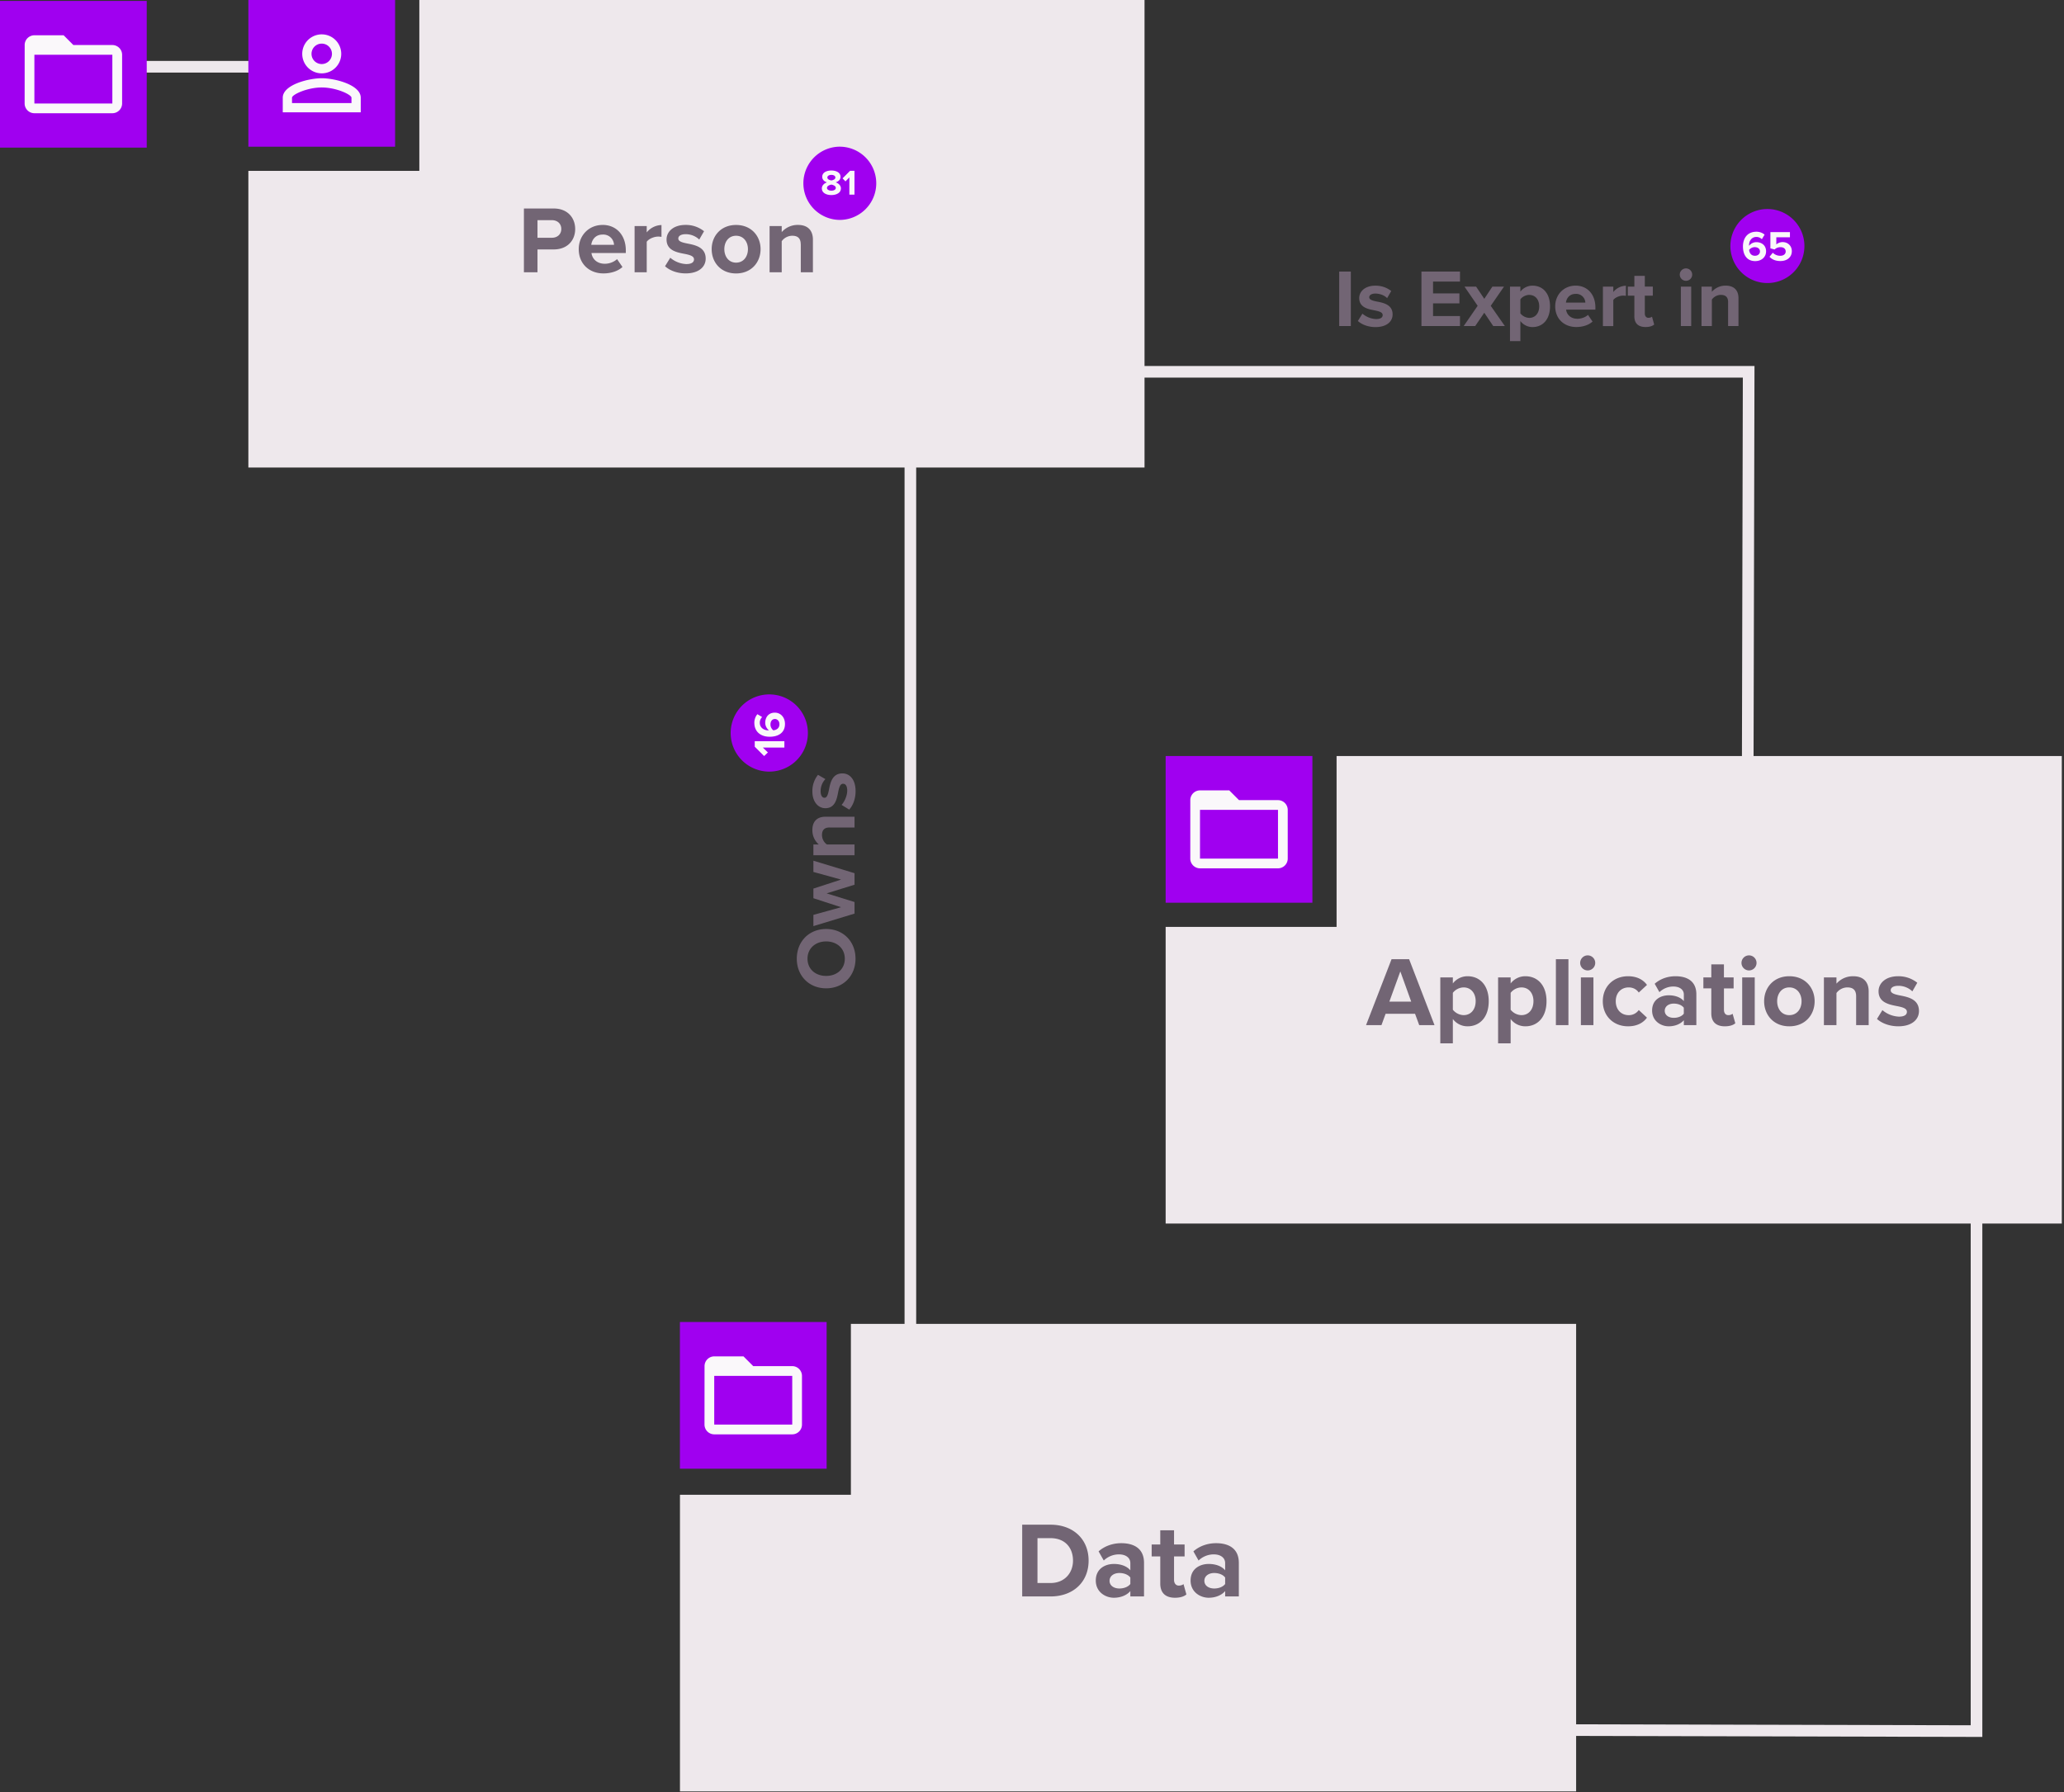
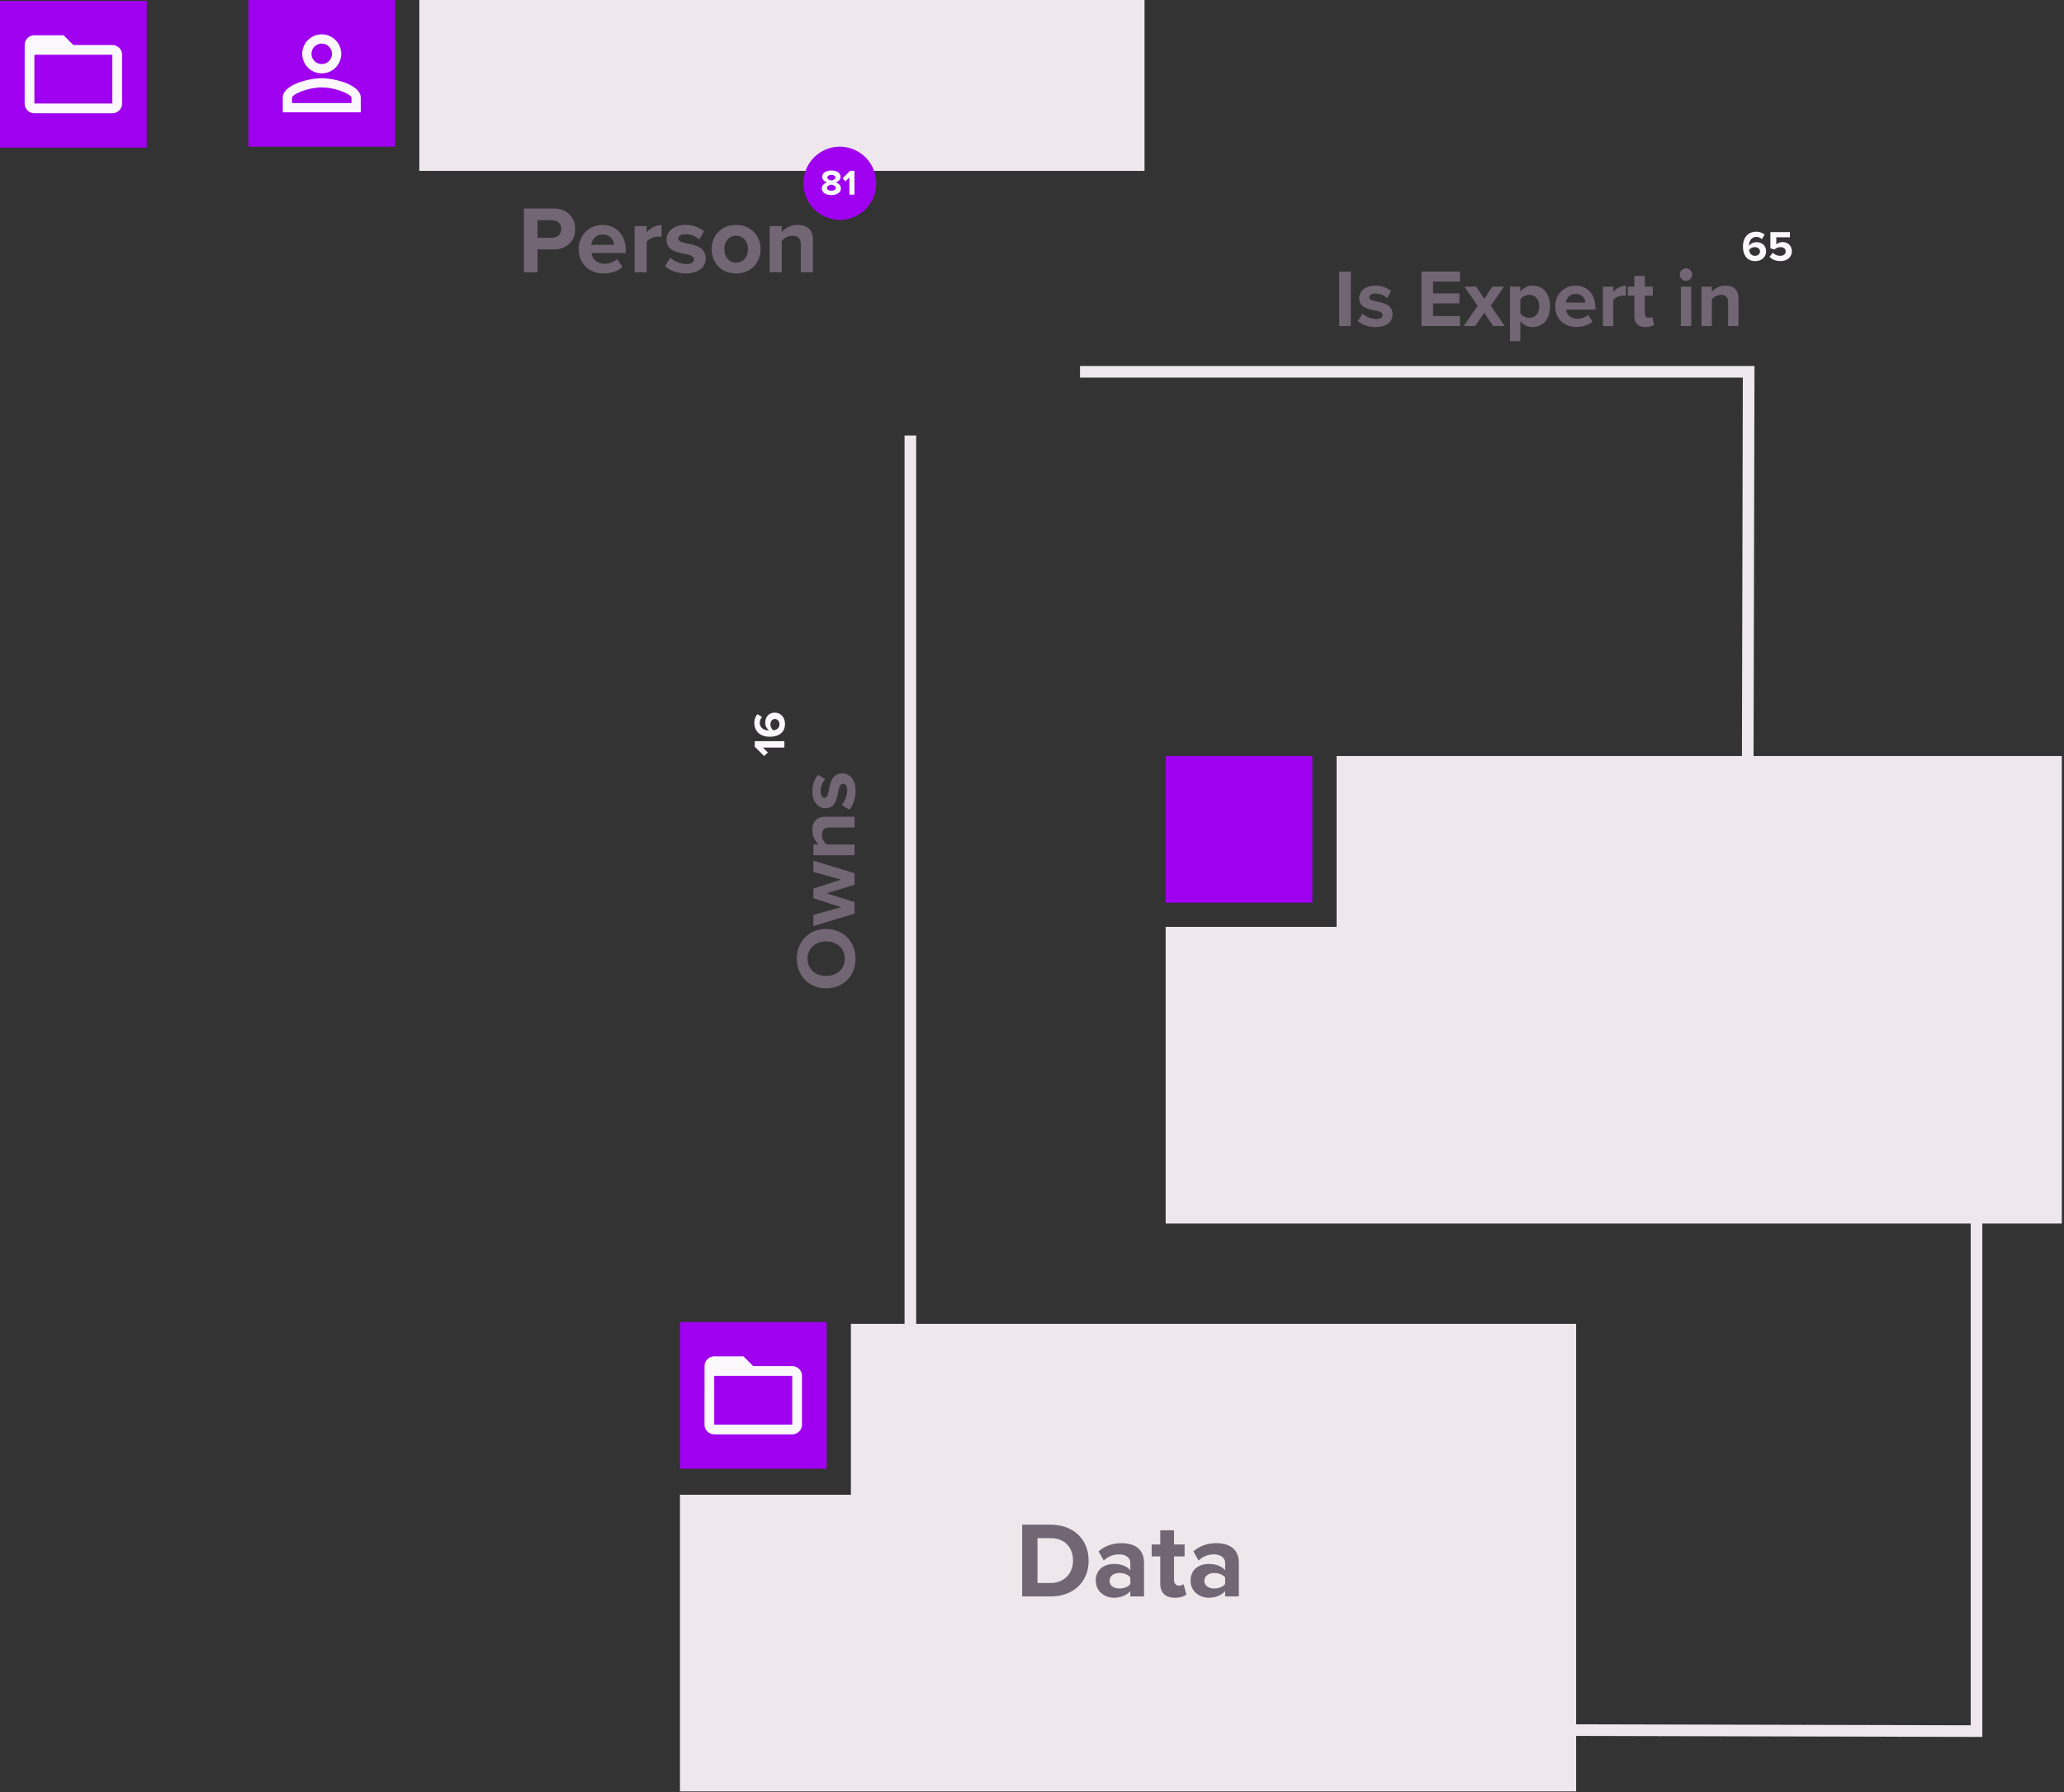
<svg xmlns="http://www.w3.org/2000/svg" width="905" height="786" fill="none">
  <rect width="100%" height="100%" fill="#333333" stroke="none" />
-   <path fill="#EEE8EC" fill-rule="evenodd" d="M132.1 31.83H31.78v-5.11H132.1v5.11Z" clip-rule="evenodd" />
  <path fill="#A000F0" d="M64.34.4H0v64.34h64.34V.4ZM173.25 0H108.9v64.34h64.34V0Z" />
-   <path fill="#EEE8EC" d="M183.86 0v74.94H108.9v130.1h392.94V0h-318Z" />
+   <path fill="#EEE8EC" d="M183.86 0v74.94H108.9h392.94V0h-318Z" />
  <path fill="#FAF8FA" d="M141.07 19.13a4.48 4.48 0 1 1 0 8.96 4.48 4.48 0 0 1 0-8.96Zm0 19.23c6.35 0 13.04 3.12 13.04 4.49v2.35h-26.07v-2.35c0-1.37 6.69-4.49 13.03-4.49Zm0-23.29a8.55 8.55 0 1 0 0 17.1 8.55 8.55 0 0 0 0-17.1Zm0 19.24c-5.7 0-17.09 2.85-17.09 8.55v6.4h34.2v-6.4c0-5.69-11.4-8.55-17.1-8.55ZM49.26 19.75H32.17l-4.27-4.28H15.08a4.27 4.27 0 0 0-4.26 4.28l-.02 25.64a4.29 4.29 0 0 0 4.28 4.27h34.18a4.29 4.29 0 0 0 4.28-4.27V24.02a4.29 4.29 0 0 0-4.28-4.27Zm0 25.64H15.08V24.02h34.18V45.4Z" />
  <path fill="#726574" d="M229.72 91.44h13.08c6.08 0 9.4 4.1 9.4 9.02 0 4.9-3.36 8.93-9.4 8.93h-7.13v10.03h-5.95V91.44ZM242 96.56h-6.33v7.71h6.34c2.35 0 4.1-1.5 4.1-3.86 0-2.35-1.75-3.85-4.1-3.85Zm22.24 2.08c6.05 0 10.16 4.53 10.16 11.16v1.17h-15.06c.34 2.56 2.39 4.7 5.83 4.7a8.2 8.2 0 0 0 5.4-2.02l2.36 3.44c-2.05 1.9-5.2 2.82-8.35 2.82-6.16 0-10.82-4.16-10.82-10.66 0-5.87 4.32-10.6 10.48-10.6Zm-4.99 8.72h9.98a4.7 4.7 0 0 0-4.99-4.49c-3.31 0-4.74 2.48-4.99 4.5Zm19-8.21h5.32v2.77a8.65 8.65 0 0 1 6.47-3.23v5.2a7.24 7.24 0 0 0-1.48-.13c-1.75 0-4.1.96-4.99 2.27v13.38h-5.32V99.15Zm15.65 13.89a11.59 11.59 0 0 0 7 2.77c2.3 0 3.4-.8 3.4-2.06 0-1.43-1.77-1.94-4.07-2.4-3.49-.66-7.97-1.5-7.97-6.33 0-3.4 2.98-6.38 8.3-6.38a12.7 12.7 0 0 1 8.14 2.77l-2.1 3.65a8.55 8.55 0 0 0-6-2.35c-1.93 0-3.18.72-3.18 1.89 0 1.26 1.6 1.72 3.86 2.18 3.49.67 8.14 1.6 8.14 6.62 0 3.73-3.15 6.5-8.77 6.5-3.52 0-6.92-1.17-9.05-3.15l2.3-3.73v.02Zm18.15-3.78c0-5.74 4.03-10.6 10.7-10.6 6.67 0 10.74 4.86 10.74 10.6 0 5.75-4.03 10.66-10.74 10.66-6.7 0-10.7-4.87-10.7-10.66Zm15.9 0c0-3.15-1.88-5.87-5.2-5.87-3.31 0-5.15 2.72-5.15 5.87s1.84 5.92 5.15 5.92c3.32 0 5.2-2.72 5.2-5.92Zm23.15-2.09c0-2.82-1.47-3.78-3.72-3.78a5.76 5.76 0 0 0-4.62 2.39v13.63h-5.32V99.15h5.32v2.64a9.28 9.28 0 0 1 7.1-3.15c4.44 0 6.58 2.52 6.58 6.47v14.3h-5.32v-12.25h-.01Z" />
  <path fill="#A000F0" d="M367.75 96.44a16.06 16.06 0 1 0 0-32.11 16.06 16.06 0 0 0 0 32.1Z" />
  <path fill="#FAF8FA" d="M362.58 79.98c-1.16-.4-2.07-1.17-2.07-2.46 0-1.96 2.08-2.75 4.02-2.75 1.94 0 4.02.8 4.02 2.75 0 1.3-.93 2.06-2.08 2.46 1.25.43 2.25 1.4 2.25 2.67 0 1.94-2 2.9-4.2 2.9-2.18 0-4.18-.94-4.18-2.9 0-1.27.99-2.24 2.24-2.67Zm1.96.98c-.66.09-1.94.52-1.94 1.43 0 .76.84 1.25 1.94 1.25s1.94-.48 1.94-1.25c0-.9-1.3-1.34-1.94-1.43Zm0-4.28c-1.04 0-1.77.45-1.77 1.19 0 .82 1.12 1.17 1.77 1.27.64-.1 1.75-.45 1.75-1.27 0-.74-.74-1.19-1.75-1.19Zm7.89 1.11-1.72 1.77-1.27-1.34 3.28-3.3h1.94v10.44h-2.24v-7.58h.01Z" />
  <path fill="#EEE8EC" fill-rule="evenodd" d="M396.62 597.3V191h5.1v406.3h-5.1Zm367.56-431.69H473.55v-5.11h295.74l-.45 190.23h-5.1l.44-185.12Zm99.91 591.03V466h5.1v295.75l-190.22-.46v-5.1l185.12.45Z" clip-rule="evenodd" />
  <path fill="#A000F0" d="M575.44 331.56H511.1v64.34h64.34v-64.34Z" />
  <path fill="#EEE8EC" d="M586.05 331.56v74.95H511.1V536.6h392.94V331.56h-318Z" />
-   <path fill="#FAF8FA" d="M560.36 350.9h-17.1l-4.27-4.27h-12.82a4.27 4.27 0 0 0-4.26 4.28l-.01 25.64a4.29 4.29 0 0 0 4.27 4.27h34.19a4.29 4.29 0 0 0 4.27-4.27v-21.37a4.29 4.29 0 0 0-4.27-4.27Zm0 25.65h-34.2v-21.37h34.2v21.37Z" />
  <path fill="#726574" d="M587.2 119.11h5.1V143h-5.1v-23.9Zm10.18 18.45a9.94 9.94 0 0 0 5.98 2.37c1.98 0 2.9-.69 2.9-1.75 0-1.22-1.51-1.65-3.48-2.05-2.97-.57-6.8-1.29-6.8-5.4 0-2.9 2.53-5.45 7.09-5.45 2.93 0 5.25 1 6.94 2.36l-1.8 3.11c-1.03-1.1-3-2-5.12-2-1.64 0-2.72.62-2.72 1.62 0 1.07 1.36 1.47 3.3 1.87 2.97.57 6.94 1.36 6.94 5.66 0 3.19-2.69 5.55-7.5 5.55-3 0-5.9-1-7.72-2.68l1.98-3.2Zm25.88-18.45h16.9v4.37h-11.81v5.2h11.56v4.36h-11.56v5.55h11.81v4.4h-16.9v-23.88Zm27.54 18.05-3.97 5.84h-5.05l6.13-8.88-5.77-8.41h5.09l3.58 5.34 3.55-5.34h5.09l-5.81 8.41 6.2 8.88h-5.1l-3.93-5.84Zm11.29 12.44v-23.9h4.55v2.2a6.68 6.68 0 0 1 5.34-2.62c4.44 0 7.66 3.3 7.66 9.07 0 5.76-3.22 9.09-7.66 9.09a6.62 6.62 0 0 1-5.34-2.65v8.81h-4.55Zm8.45-20.27c-1.47 0-3.15.85-3.9 1.97v6.13a5.22 5.22 0 0 0 3.9 1.98c2.61 0 4.36-2.05 4.36-5.05s-1.75-5.02-4.36-5.02v-.01Zm20.33-4.06c5.15 0 8.66 3.87 8.66 9.53v1h-12.85c.28 2.2 2.04 4 4.98 4 1.61 0 3.5-.63 4.62-1.71l2 2.93c-1.75 1.62-4.45 2.4-7.13 2.4-5.26 0-9.24-3.54-9.24-9.09 0-5.02 3.69-9.06 8.96-9.06Zm-4.26 7.45h8.52a4.01 4.01 0 0 0-4.26-3.83c-2.83 0-4.05 2.1-4.26 3.83Zm16.22-7.02h4.55v2.37a7.41 7.41 0 0 1 5.52-2.76v4.44c-.32-.06-.75-.1-1.26-.1-1.5 0-3.51.82-4.26 1.93v11.43h-4.55v-17.3Zm13.79 13v-9.03h-2.87v-3.97h2.87v-4.73h4.58v4.72h3.51v3.98h-3.51v7.81c0 1.07.57 1.9 1.57 1.9.69 0 1.33-.25 1.58-.5l.96 3.44c-.68.61-1.9 1.1-3.79 1.1-3.2 0-4.91-1.64-4.91-4.72h.01Zm19.9-18.26a2.75 2.75 0 0 1 2.73-2.73 2.72 2.72 0 1 1-2.72 2.72Zm.47 5.26h4.55V143H737v-17.3Zm20.74 6.84c0-2.4-1.26-3.21-3.2-3.21-1.78 0-3.18 1-3.93 2.04V143h-4.55v-17.3h4.55v2.26a7.91 7.91 0 0 1 6.05-2.69c3.79 0 5.62 2.15 5.62 5.51V143h-4.55v-10.46Z" />
-   <path fill="#A000F0" d="M774.95 124.13a16.23 16.23 0 1 0 0-32.46 16.23 16.23 0 0 0 0 32.46Z" />
  <path fill="#FAF8FA" d="M770.03 101.61c1.51 0 2.8.52 3.69 1.3l-1.2 2a3.3 3.3 0 0 0-2.49-.99c-1.88 0-3.12 1.63-3.12 3.6l.01.27a4.03 4.03 0 0 1 3.2-1.59c2.25 0 4.25 1.36 4.25 4.02 0 2.43-1.92 4.29-4.76 4.29-3.8 0-5.38-2.93-5.38-6.44 0-3.77 2.13-6.44 5.82-6.44l-.02-.02Zm-.66 6.78a3.2 3.2 0 0 0-2.43 1.2c.1 1.2.78 2.58 2.55 2.58 1.44 0 2.2-.97 2.2-1.85 0-1.35-1.1-1.93-2.32-1.93Zm7.95 2.44a4.53 4.53 0 0 0 3.33 1.34c1.48 0 2.32-.84 2.32-1.87 0-1.13-.83-1.9-2.24-1.9a3.6 3.6 0 0 0-2.62 1.02l-1.85-.5v-7.13h8.57v2.28h-5.97v3.12a4.33 4.33 0 0 1 2.8-1.02c2.11 0 4 1.5 4 4.01 0 2.53-1.97 4.3-4.99 4.3-2.16 0-3.73-.7-4.8-1.87l1.45-1.78Z" />
  <path fill="#726574" d="M349.37 420.45c0-7.54 5.37-13.03 12.88-13.03 7.5 0 12.87 5.49 12.87 13.03 0 7.55-5.37 12.99-12.88 12.99-7.5 0-12.87-5.49-12.87-12.99Zm4.7 0c0 4.6 3.51 7.55 8.18 7.55 4.66 0 8.17-2.96 8.17-7.55 0-4.6-3.55-7.58-8.18-7.58-4.62 0-8.17 2.99-8.17 7.58Zm8.33-28.67 12.29 3.81v5.08l-18.04 5.49v-4.93l12.14-3.36-12.14-3.95v-4.22l12.14-3.95-12.14-3.35v-4.93l18.04 5.48V388l-12.3 3.81v-.02Zm1.38-28.88c-2.5 0-3.36 1.32-3.36 3.34a5.12 5.12 0 0 0 2.13 4.1h12.14v4.75h-18.04v-4.75H359a8.25 8.25 0 0 1-2.8-6.3c0-3.96 2.25-5.86 5.75-5.86h12.74v4.74h-10.9l-.01-.01Zm5.23-9.92c1.24-1.3 2.47-4 2.47-6.23 0-2.06-.72-3.02-1.83-3.02-1.26 0-1.71 1.57-2.13 3.62-.6 3.1-1.35 7.1-5.64 7.1-3.02 0-5.68-2.65-5.68-7.4a11.3 11.3 0 0 1 2.47-7.24l3.24 1.87a7.62 7.62 0 0 0-2.09 5.34c0 1.72.64 2.85 1.69 2.85 1.11 0 1.53-1.43 1.95-3.44.6-3.1 1.42-7.24 5.9-7.24 3.33 0 5.79 2.8 5.79 7.8 0 3.14-1.04 6.17-2.8 8.07l-3.33-2.06v-.02Z" />
-   <path fill="#A000F0" d="M354.23 321.88a16.93 16.93 0 1 0-33.85 0 16.93 16.93 0 0 0 33.85 0Z" />
  <path fill="#FAF8FA" d="m334.5 327.86 2.2 2.14-1.65 1.58-4.12-4.1v-2.42h13v2.79h-9.44l.01.01Zm-3.75-10.8c0-1.57.54-2.91 1.35-3.84l2.08 1.25a3.44 3.44 0 0 0-1.03 2.59c0 1.96 1.7 3.25 3.76 3.25h.28a4.2 4.2 0 0 1-1.66-3.35c0-2.34 1.42-4.42 4.2-4.42 2.53 0 4.46 2 4.46 4.96 0 3.96-3.05 5.61-6.7 5.61-3.95 0-6.73-2.22-6.73-6.07l-.01.02Zm7.07.7c0 .97.48 1.9 1.25 2.53 1.25-.11 2.69-.82 2.69-2.66 0-1.5-1.02-2.3-1.94-2.3-1.4 0-2 1.16-2 2.42Z" />
  <path fill="#A000F0" d="M362.45 579.78h-64.33v64.34h64.33v-64.34Z" />
  <path fill="#EEE8EC" d="M373.09 580.6v74.95h-74.95v130.09h392.94V580.6h-318Z" />
  <path fill="#726574" d="M448.2 700.14h12.42c9.86 0 16.7-6.23 16.7-15.71 0-9.49-6.84-15.76-16.7-15.76H448.2v31.48Zm6.7-5.9v-19.67h5.72c6.46 0 9.86 4.29 9.86 9.86 0 5.33-3.63 9.82-9.87 9.82h-5.7Zm40.72 5.9h6v-14.72c0-6.56-4.77-8.64-9.96-8.64-3.59 0-7.18 1.14-9.96 3.59l2.27 4.01a9.59 9.59 0 0 1 6.65-2.69c3.02 0 5 1.51 5 3.82v3.17c-1.5-1.84-4.2-2.79-7.22-2.79-3.63 0-7.93 1.94-7.93 7.27 0 5.1 4.3 7.55 7.93 7.55 2.98 0 5.67-1.09 7.22-2.93v2.37Zm0-5.47c-.99 1.32-2.88 1.98-4.81 1.98-2.36 0-4.3-1.23-4.3-3.35 0-2.17 1.94-3.44 4.3-3.44 1.93 0 3.82.66 4.81 1.98v2.83Zm19.58 6.04c2.5 0 4.11-.66 5-1.46l-1.27-4.53c-.32.33-1.17.66-2.07.66-1.32 0-2.08-1.09-2.08-2.5v-10.3h4.63v-5.23h-4.63v-6.23h-6.04v6.23h-3.77v5.24h3.77v11.9c0 4.05 2.27 6.22 6.47 6.22Zm22-.57h5.99v-14.72c0-6.56-4.77-8.64-9.96-8.64-3.59 0-7.17 1.14-9.96 3.59l2.27 4.01a9.59 9.59 0 0 1 6.65-2.69c3.02 0 5 1.51 5 3.82v3.17c-1.5-1.84-4.2-2.79-7.22-2.79-3.63 0-7.93 1.94-7.93 7.27 0 5.1 4.3 7.55 7.93 7.55 2.98 0 5.67-1.09 7.22-2.93v2.37Zm0-5.47c-1 1.32-2.88 1.98-4.82 1.98-2.36 0-4.3-1.23-4.3-3.35 0-2.17 1.94-3.44 4.3-3.44 1.94 0 3.82.66 4.81 1.98v2.83Z" />
  <path fill="#FAF8FA" d="M347.37 599.13h-17.1l-4.27-4.27h-12.82a4.27 4.27 0 0 0-4.26 4.27l-.02 25.64a4.29 4.29 0 0 0 4.28 4.28h34.19a4.29 4.29 0 0 0 4.27-4.28v-21.36a4.29 4.29 0 0 0-4.27-4.28Zm0 25.64h-34.2v-21.36h34.2v21.36Z" />
-   <path fill="#726574" d="M622.28 449.58h6.71l-11.13-28.9h-7.71l-11.18 28.9h6.76l1.82-4.98h12.9l1.83 4.98ZM614 426.02l4.77 13.25h-9.58l4.81-13.25Zm23.03 31.54V446.9a8 8 0 0 0 6.46 3.2c5.37 0 9.27-4.03 9.27-11s-3.9-10.96-9.27-10.96a8.08 8.08 0 0 0-6.46 3.16v-2.64h-5.5v28.9h5.5Zm10-18.46c0 3.64-2.12 6.1-5.28 6.1a6.3 6.3 0 0 1-4.72-2.37v-7.41a6.16 6.16 0 0 1 4.72-2.38c3.16 0 5.29 2.46 5.29 6.06Zm15.34 18.46V446.9a8 8 0 0 0 6.46 3.2c5.37 0 9.27-4.03 9.27-11s-3.9-10.96-9.27-10.96a8.08 8.08 0 0 0-6.46 3.16v-2.64h-5.5v28.9h5.5Zm10-18.46c0 3.64-2.11 6.1-5.28 6.1a6.3 6.3 0 0 1-4.72-2.37v-7.41a6.16 6.16 0 0 1 4.72-2.38c3.17 0 5.29 2.46 5.29 6.06Zm9.84 10.48h5.5v-28.9h-5.5v28.9Zm13.69-24a3.3 3.3 0 1 0 0-6.58 3.3 3.3 0 0 0 0 6.58Zm-2.73 24h5.5v-20.92h-5.5v20.92Zm9.61-10.48c0 6.45 4.64 11 11.1 11 4.28 0 6.88-1.86 8.26-3.8l-3.59-3.34a5.28 5.28 0 0 1-4.42 2.25c-3.33 0-5.67-2.47-5.67-6.11s2.34-6.06 5.67-6.06c1.9 0 3.42.82 4.42 2.25l3.6-3.34c-1.4-1.95-3.99-3.81-8.28-3.81-6.45 0-11.09 4.55-11.09 10.96Zm35.52 10.48h5.5v-13.51c0-6.02-4.37-7.93-9.13-7.93-3.3 0-6.59 1.04-9.14 3.3l2.08 3.68a8.8 8.8 0 0 1 6.1-2.47c2.77 0 4.6 1.38 4.6 3.5v2.9c-1.4-1.68-3.86-2.55-6.63-2.55-3.34 0-7.28 1.78-7.28 6.67 0 4.68 3.94 6.93 7.28 6.93 2.73 0 5.2-1 6.63-2.68v2.16Zm0-5.02c-.9 1.21-2.64 1.82-4.41 1.82-2.17 0-3.95-1.13-3.95-3.08 0-1.99 1.78-3.16 3.95-3.16 1.77 0 3.5.6 4.41 1.82v2.6Zm17.98 5.54c2.3 0 3.77-.6 4.6-1.34l-1.18-4.16a3 3 0 0 1-1.9.6c-1.22 0-1.9-.99-1.9-2.29v-9.44h4.24v-4.81h-4.25v-5.72h-5.54v5.72h-3.47v4.8h3.47v10.93c0 3.72 2.08 5.71 5.93 5.71Zm10.35-24.52a3.3 3.3 0 1 0 0-6.58 3.3 3.3 0 0 0 0 6.58Zm-2.73 24h5.5v-20.92h-5.5v20.92Zm20.66.52c6.93 0 11.1-5.02 11.1-11 0-5.93-4.17-10.96-11.1-10.96-6.89 0-11.04 5.03-11.04 10.96 0 5.98 4.15 11 11.04 11Zm0-4.9c-3.42 0-5.33-2.8-5.33-6.1 0-3.25 1.9-6.06 5.33-6.06 3.42 0 5.37 2.81 5.37 6.06 0 3.3-1.95 6.1-5.37 6.1Zm29.3 4.38h5.5v-14.77c0-4.07-2.21-6.67-6.8-6.67a9.58 9.58 0 0 0-7.33 3.25v-2.73h-5.5v20.92h5.5v-14.07a5.96 5.96 0 0 1 4.77-2.47c2.34 0 3.86 1 3.86 3.9v12.64Zm9.14-2.72c2.2 2.03 5.72 3.24 9.36 3.24 5.8 0 9.05-2.86 9.05-6.71 0-5.2-4.8-6.15-8.4-6.84-2.34-.48-3.99-.96-3.99-2.26 0-1.21 1.3-1.95 3.3-1.95a8.85 8.85 0 0 1 6.19 2.43l2.16-3.77a13.14 13.14 0 0 0-8.4-2.86c-5.5 0-8.58 3.08-8.58 6.59 0 4.98 4.64 5.84 8.23 6.54 2.39.47 4.2 1 4.2 2.47 0 1.3-1.12 2.12-3.5 2.12a12 12 0 0 1-7.24-2.86l-2.38 3.86Z" />
</svg>